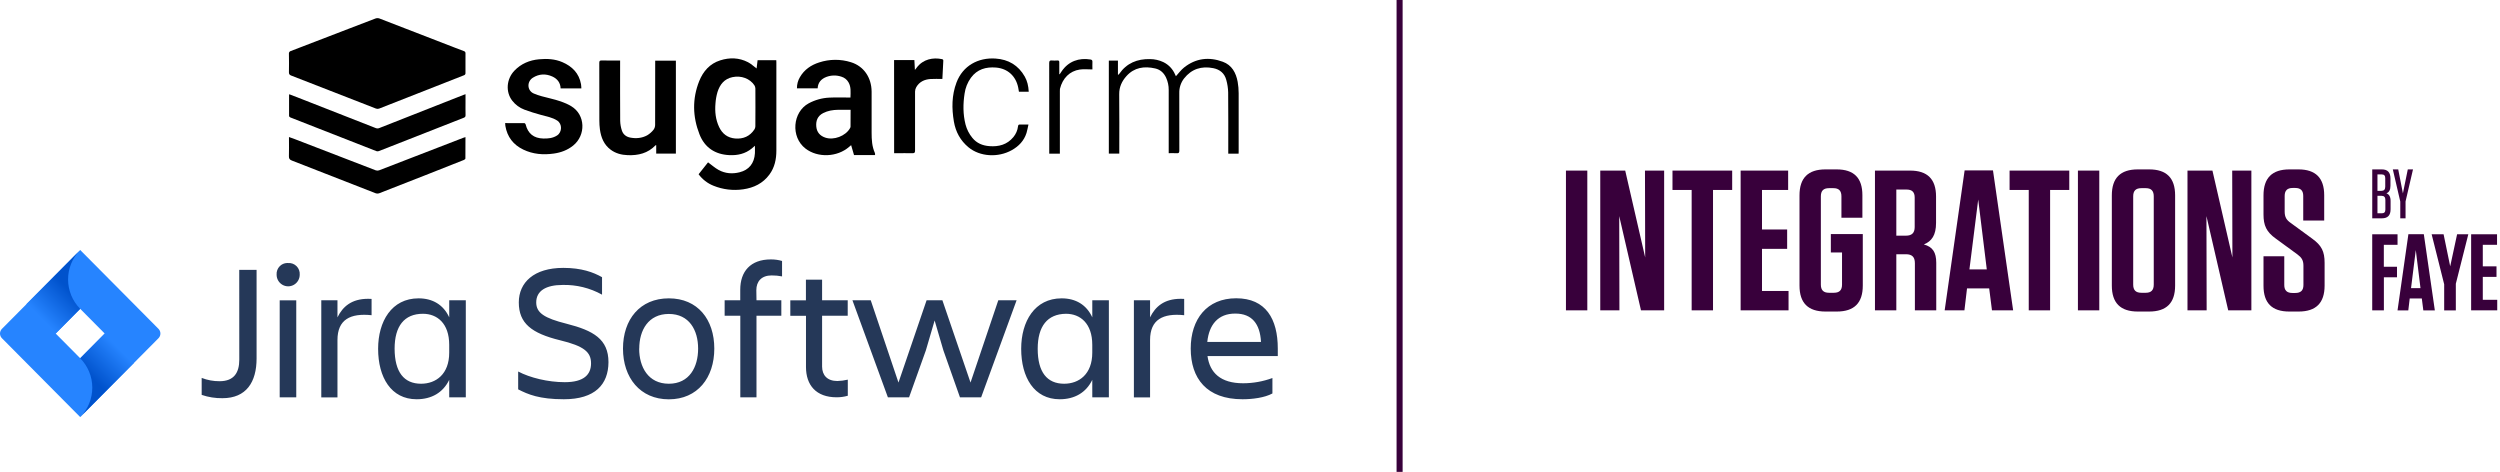
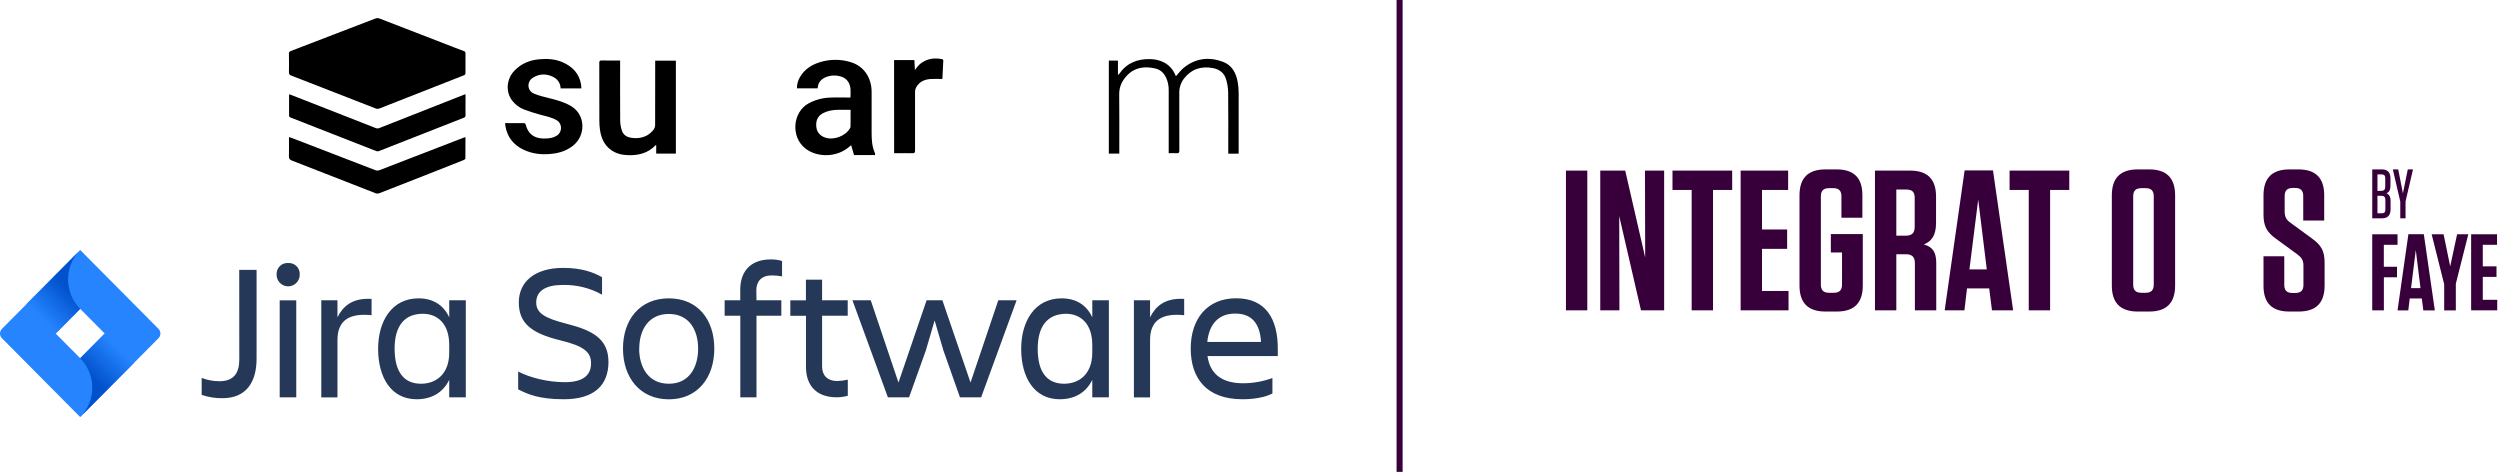
<svg xmlns="http://www.w3.org/2000/svg" width="450" height="85" viewBox="0 0 450 85" fill="none">
  <path d="M83.786 11.37C83.786 11.953 83.774 12.535 83.786 13.118C83.801 13.213 83.78 13.311 83.727 13.392C83.674 13.473 83.592 13.531 83.498 13.554C78.412 15.551 73.327 17.549 68.244 19.548C68.064 19.611 67.867 19.611 67.687 19.548C62.589 17.57 57.494 15.586 52.404 13.595C52.106 13.477 52 13.326 52.008 12.999C52.03 11.905 52.027 10.795 52.005 9.693C51.988 9.579 52.015 9.464 52.079 9.369C52.143 9.274 52.241 9.207 52.352 9.18C55.855 7.839 59.354 6.494 62.849 5.144C64.431 4.535 66.009 3.917 67.597 3.325C67.824 3.247 68.071 3.247 68.298 3.325C72.856 5.072 77.412 6.835 81.965 8.613C82.473 8.809 82.98 9.007 83.491 9.194C83.586 9.214 83.669 9.27 83.724 9.35C83.78 9.429 83.803 9.527 83.789 9.623C83.771 10.205 83.786 10.788 83.786 11.37Z" fill="black" />
-   <path d="M125.749 31.364L127.449 29.22C128.097 29.694 128.681 30.224 129.355 30.594C130.532 31.236 131.814 31.339 133.114 31.013C134.819 30.591 135.777 29.399 135.885 27.586C135.91 27.16 135.885 26.731 135.885 26.235C135.66 26.43 135.491 26.588 135.314 26.732C134.145 27.683 132.772 27.99 131.308 27.924C128.725 27.812 126.838 26.567 125.906 24.171C124.668 21.013 124.59 17.78 125.857 14.599C126.566 12.84 127.756 11.459 129.644 10.863C131.341 10.322 133.032 10.37 134.632 11.193C135.192 11.482 135.666 11.938 136.187 12.323C136.242 11.859 136.305 11.353 136.367 10.833H139.73C139.73 10.973 139.746 11.094 139.746 11.214C139.746 16.508 139.746 21.802 139.746 27.094C139.746 28.648 139.448 30.126 138.499 31.415C137.324 33.009 135.695 33.799 133.774 34.077C131.96 34.342 130.108 34.117 128.41 33.425C127.348 32.999 126.427 32.286 125.749 31.364ZM135.977 19.355C135.977 18.215 135.984 17.075 135.968 15.937C135.964 15.731 135.904 15.53 135.794 15.356C134.986 14.14 133.426 13.556 131.858 13.881C130.368 14.188 129.578 15.222 129.149 16.563C128.951 17.238 128.829 17.934 128.784 18.637C128.66 20.097 128.805 21.53 129.446 22.877C130.024 24.094 130.977 24.813 132.324 24.928C133.782 25.05 134.977 24.538 135.8 23.289C135.902 23.125 135.959 22.936 135.965 22.743C135.984 21.612 135.977 20.484 135.977 19.355Z" fill="black" />
  <path d="M157.487 27.915H153.724L153.204 26.127L152.854 26.425C150.707 28.308 147.192 28.436 144.998 26.747C142.279 24.661 142.669 20.163 145.561 18.602C146.709 17.983 147.982 17.63 149.285 17.571C150.534 17.508 151.788 17.557 153.082 17.557C153.101 16.564 153.217 15.65 152.724 14.807C152.45 14.328 152.003 13.972 151.476 13.81C150.587 13.504 149.618 13.518 148.739 13.851C147.837 14.202 147.23 14.832 147.177 15.896H143.45C143.44 15.19 143.625 14.495 143.986 13.888C144.774 12.531 145.987 11.705 147.447 11.238C149.302 10.627 151.303 10.613 153.166 11.197C155.462 11.902 156.872 13.937 156.891 16.492C156.904 18.958 156.891 21.425 156.891 23.891C156.891 25.135 156.954 26.368 157.477 27.529C157.503 27.598 157.519 27.672 157.523 27.746C157.517 27.803 157.505 27.86 157.487 27.915ZM153.107 19.764C152.34 19.764 151.599 19.755 150.857 19.764C149.919 19.777 149.007 19.926 148.161 20.36C147.155 20.881 146.829 21.759 146.935 22.815C147.033 23.795 147.597 24.443 148.532 24.765C150.068 25.296 152.206 24.49 153.001 23.079C153.054 22.996 153.087 22.902 153.096 22.805C153.108 21.811 153.107 20.808 153.107 19.764Z" fill="black" />
  <path d="M111.621 10.892V11.394C111.621 14.854 111.608 18.312 111.634 21.771C111.65 22.351 111.751 22.926 111.932 23.477C112.156 24.189 112.709 24.625 113.443 24.766C114.495 24.965 115.538 24.874 116.481 24.363C116.926 24.099 117.319 23.756 117.64 23.35C117.827 23.094 117.926 22.784 117.923 22.467C117.942 18.785 117.935 15.102 117.935 11.421V10.919H121.659V27.65H118.118V26.126C118.053 26.139 118.011 26.136 117.993 26.156C116.618 27.593 114.881 28.006 112.969 27.928C111.867 27.884 110.836 27.622 109.935 26.957C108.699 26.047 108.187 24.745 107.984 23.289C107.915 22.761 107.881 22.229 107.883 21.697C107.874 18.239 107.883 14.779 107.871 11.321C107.871 10.986 107.952 10.874 108.302 10.883C109.391 10.907 110.481 10.892 111.621 10.892Z" fill="black" />
  <path d="M90.926 22.157C92.118 22.157 93.253 22.157 94.393 22.167C94.469 22.167 94.591 22.298 94.613 22.387C95.018 24.037 96.078 24.895 97.784 24.933C98.659 24.953 99.506 24.883 100.28 24.379C101.197 23.783 101.224 22.304 100.303 21.705C99.409 21.124 98.375 20.96 97.374 20.682C96.373 20.403 95.374 20.107 94.403 19.74C93.525 19.413 92.757 18.845 92.188 18.101C90.985 16.532 91.154 14.228 92.596 12.718C93.8 11.463 95.316 10.832 97.022 10.671C98.455 10.536 99.887 10.61 101.228 11.188C102.99 11.947 104.228 13.183 104.582 15.147C104.626 15.388 104.625 15.637 104.647 15.913H100.912C100.876 14.886 100.316 14.177 99.413 13.767C98.222 13.232 97.03 13.29 95.929 13.98C94.796 14.685 94.865 16.316 96.085 16.835C97.021 17.234 98.034 17.468 99.029 17.712C100.345 18.037 101.636 18.405 102.812 19.108C105.413 20.667 105.474 24.348 103.168 26.203C102.14 27.03 100.96 27.463 99.673 27.643C97.779 27.91 95.932 27.763 94.186 26.922C92.386 26.057 91.3 24.637 90.965 22.66C90.941 22.514 90.941 22.365 90.926 22.157Z" fill="black" />
  <path d="M52.091 16.971C52.836 17.259 53.581 17.545 54.325 17.837C58.765 19.573 63.207 21.314 67.652 23.061C67.766 23.103 67.887 23.121 68.007 23.113C68.128 23.106 68.246 23.074 68.354 23.018C73.371 21.041 78.386 19.066 83.401 17.093C83.514 17.05 83.629 17.011 83.793 16.953V18.395C83.793 19.176 83.779 19.957 83.8 20.737C83.8 21 83.705 21.107 83.481 21.195C79.926 22.585 76.37 23.982 72.814 25.384C71.274 25.99 69.733 26.601 68.196 27.197C68.052 27.251 67.894 27.254 67.749 27.205C62.585 25.193 57.425 23.173 52.27 21.142C52.168 21.102 52.033 20.971 52.033 20.88C52.021 19.605 52.033 18.328 52.033 17.053C52.034 17.038 52.058 17.017 52.091 16.971Z" fill="black" />
  <path d="M83.784 24.679C83.784 26.006 83.784 27.268 83.772 28.532C83.772 28.622 83.609 28.749 83.495 28.794C81.382 29.637 79.266 30.474 77.147 31.306C74.191 32.47 71.233 33.629 68.271 34.783C68.057 34.858 67.823 34.858 67.609 34.783C62.583 32.827 57.571 30.85 52.546 28.903C52.123 28.74 51.991 28.542 52.005 28.107C52.038 27.116 52.015 26.124 52.015 25.127V24.664C52.379 24.795 52.689 24.898 52.994 25.016C57.875 26.903 62.756 28.784 67.638 30.661C67.831 30.728 68.041 30.728 68.234 30.661C73.289 28.715 78.341 26.762 83.388 24.803C83.494 24.768 83.612 24.736 83.784 24.679Z" fill="black" />
  <path d="M222.947 27.662H221.087V27.215C221.087 23.681 221.105 20.149 221.07 16.618C221.049 15.865 220.936 15.118 220.732 14.392C220.419 13.201 219.591 12.511 218.389 12.269C216.267 11.846 214.482 12.408 213.125 14.129C212.545 14.882 212.243 15.813 212.271 16.764C212.271 20.21 212.271 23.656 212.28 27.101C212.28 27.473 212.194 27.609 211.808 27.582C211.342 27.548 210.872 27.573 210.367 27.573V16.194C210.375 15.434 210.216 14.682 209.901 13.99C209.503 13.136 208.879 12.536 207.937 12.32C205.969 11.873 204.17 12.128 202.759 13.698C201.939 14.61 201.443 15.662 201.458 16.956C201.498 20.364 201.472 23.774 201.472 27.181V27.649H199.59V10.912H201.229V13.422L201.334 13.443C201.378 13.393 201.424 13.345 201.463 13.294C202.803 11.358 204.707 10.586 207.005 10.637C207.839 10.641 208.661 10.828 209.415 11.185C210.36 11.649 211.106 12.438 211.516 13.408C211.568 13.519 211.62 13.631 211.674 13.741C211.674 13.741 211.698 13.741 211.647 13.741C212.151 13.193 212.574 12.596 213.125 12.158C215.235 10.477 217.609 10.196 220.099 11.115C221.738 11.711 222.483 13.104 222.781 14.732C222.901 15.414 222.961 16.106 222.959 16.799C222.976 20.306 222.959 23.814 222.959 27.321C222.965 27.419 222.955 27.528 222.947 27.662Z" fill="black" />
  <path d="M160.934 10.814H164.588C164.618 11.37 164.646 11.919 164.682 12.591C164.831 12.408 164.901 12.311 164.98 12.211C166.158 10.607 167.997 10.319 169.524 10.638C169.709 10.677 169.806 10.736 169.794 10.951C169.731 12.037 169.682 13.125 169.627 14.214C168.891 14.214 168.176 14.175 167.467 14.224C166.4 14.297 165.494 14.72 164.934 15.677C164.793 15.92 164.715 16.194 164.709 16.475C164.694 20.021 164.694 23.566 164.709 27.11C164.709 27.503 164.59 27.586 164.225 27.578C163.271 27.555 162.315 27.578 161.36 27.578H160.943L160.934 10.814Z" fill="black" />
-   <path d="M185.172 16.509H183.408C183.365 16.263 183.329 16.01 183.279 15.764C182.856 13.693 181.391 12.342 179.287 12.16C177.48 12.011 175.888 12.458 174.758 14.005C174.157 14.842 173.768 15.814 173.626 16.835C173.337 18.701 173.328 20.56 173.794 22.404C174.022 23.283 174.439 24.101 175.015 24.803C175.806 25.785 176.875 26.215 178.097 26.306C179.778 26.433 181.275 26.044 182.4 24.687C182.866 24.133 183.16 23.454 183.244 22.735C183.276 22.461 183.383 22.409 183.618 22.415C184.086 22.425 184.554 22.415 185.122 22.415C184.996 22.966 184.92 23.458 184.77 23.94C184.323 25.335 183.389 26.315 182.13 27.023C179.654 28.413 176.382 28.215 174.323 26.509C172.871 25.307 172.017 23.732 171.701 21.89C171.296 19.507 171.303 17.154 172.168 14.858C173.313 11.818 176.08 10.341 179.17 10.538C181.509 10.687 183.301 11.743 184.465 13.798C184.906 14.587 185.114 15.451 185.172 16.509Z" fill="black" />
-   <path d="M190.773 27.66H188.864V27.24C188.864 21.947 188.861 16.654 188.855 11.361C188.855 10.986 188.948 10.847 189.332 10.886C189.666 10.913 190.002 10.913 190.336 10.886C190.605 10.87 190.678 10.978 190.672 11.23C190.658 11.812 190.672 12.395 190.672 12.978V13.34L190.745 13.368C190.862 13.191 190.98 13.012 191.099 12.836C192.325 11.021 194.228 10.369 196.288 10.71C196.571 10.758 196.647 10.887 196.635 11.157C196.615 11.589 196.635 12.023 196.635 12.498C195.862 12.498 195.099 12.409 194.366 12.516C192.543 12.782 191.256 14.088 190.791 16C190.77 16.136 190.765 16.273 190.776 16.409V27.652L190.773 27.66Z" fill="black" />
  <path fill-rule="evenodd" clip-rule="evenodd" d="M252.472 9.16003e-05L252.472 84.939L251.383 84.939L251.383 9.15527e-05L252.472 9.16003e-05Z" fill="#38003B" />
  <path d="M285.716 30.706H281.871V55.861H285.716V30.706Z" fill="#38003B" />
  <path d="M296.132 46.338L292.539 30.706H288.047V55.861H291.496L291.461 38.9L295.377 55.861H299.546V30.706H296.096L296.132 46.338Z" fill="#38003B" />
  <path d="M308.343 55.861V34.192H311.792V30.706H301.048V34.192H304.498V55.861H308.343Z" fill="#38003B" />
  <path d="M313.314 30.706V55.861H321.938V52.375H317.159V44.793H321.687V41.307H317.159V34.192H321.866V30.706H313.314Z" fill="#38003B" />
  <path d="M331.565 45.44V51.225C331.565 52.232 331.097 52.699 330.091 52.699H329.229C328.223 52.699 327.755 52.232 327.755 51.225V35.342C327.755 34.336 328.223 33.869 329.229 33.869H330.019C330.99 33.869 331.457 34.336 331.457 35.342V39.187H335.23V35.126C335.23 32.036 333.721 30.491 330.594 30.491H328.582C325.455 30.491 323.91 32.036 323.91 35.162V51.405C323.91 54.532 325.455 56.077 328.582 56.077H330.63C333.757 56.077 335.302 54.532 335.302 51.405V42.134H329.552V45.44H331.565Z" fill="#38003B" />
  <path d="M346.297 44.002C347.699 43.428 348.489 42.349 348.489 40.121V35.378C348.489 32.252 346.944 30.706 343.818 30.706H337.493V55.861H341.338V45.763H343.063C344.177 45.763 344.68 46.266 344.68 47.38V55.861H348.525V47.309C348.525 45.404 347.878 44.434 346.297 44.002ZM344.644 35.558V40.876C344.644 41.918 344.141 42.421 343.063 42.421H341.338V34.12H343.207C344.177 34.12 344.644 34.587 344.644 35.558Z" fill="#38003B" />
  <path d="M358.736 30.67H353.633L350.04 55.861H353.597L354.064 51.908H358.053L358.556 55.861H362.365L358.736 30.67ZM356.077 35.917L357.622 48.494H354.496L356.077 35.917Z" fill="#38003B" />
  <path d="M369.019 55.861V34.192H372.469V30.706H361.724V34.192H365.174V55.861H369.019Z" fill="#38003B" />
-   <path d="M377.871 30.706H374.026V55.861H377.871V30.706Z" fill="#38003B" />
  <path d="M391.521 51.405V35.162C391.521 32.036 389.976 30.491 386.85 30.491H384.801C381.675 30.491 380.13 32.036 380.13 35.162V51.405C380.13 54.532 381.675 56.077 384.801 56.077H386.85C389.976 56.077 391.521 54.532 391.521 51.405ZM387.676 35.342V51.225C387.676 52.232 387.209 52.699 386.239 52.699H385.448C384.442 52.699 383.975 52.232 383.975 51.225V35.342C383.975 34.336 384.442 33.869 385.448 33.869H386.239C387.209 33.869 387.676 34.336 387.676 35.342Z" fill="#38003B" />
-   <path d="M401.833 46.338L398.239 30.706H393.747V55.861H397.197L397.161 38.9L401.078 55.861H405.247V30.706H401.797L401.833 46.338Z" fill="#38003B" />
  <path d="M416.2 42.96L412.319 40.121C411.6 39.618 411.24 39.115 411.24 38.073V35.27C411.24 34.3 411.708 33.833 412.678 33.833H413.145C414.115 33.833 414.582 34.3 414.582 35.27V39.69H418.356V35.126C418.356 32.036 416.81 30.491 413.72 30.491H412.103C408.977 30.491 407.431 32.036 407.431 35.162V38.612C407.431 40.553 407.934 41.739 409.659 42.96L413.54 45.799C414.259 46.338 414.618 46.805 414.618 47.848V51.297C414.618 52.268 414.151 52.735 413.145 52.735H412.642C411.636 52.735 411.169 52.268 411.169 51.297V46.123H407.431V51.441C407.431 54.532 408.941 56.077 412.067 56.077H413.756C416.882 56.077 418.428 54.532 418.428 51.405V47.309C418.428 45.26 417.889 44.182 416.2 42.96Z" fill="#38003B" />
  <path d="M431.557 42.171V44.066H429.089V48.016H431.46V49.912H429.098V55.863H427V42.171H431.557Z" fill="#38003B" />
  <path d="M438.271 55.87H436.2L435.926 53.719H433.749L433.494 55.87H431.555L433.511 42.152H436.288L438.271 55.87ZM433.987 51.859H435.688L434.842 45.008L433.987 51.859Z" fill="#38003B" />
  <path d="M442.278 42.169H444.297L442.049 51.073V55.869H439.952V51.17L437.695 42.169H439.846L441.036 47.943L442.278 42.169Z" fill="#38003B" />
  <path d="M449.467 42.169V44.064H446.902V47.943H449.37V49.839H446.902V53.965H449.502V55.86H444.805V42.169H449.467Z" fill="#38003B" />
  <path d="M429.557 34.793C430.032 34.604 430.282 34.201 430.282 33.422V32.126C430.282 31.032 429.771 30.491 428.738 30.491H427.004V39.296H428.762C429.795 39.296 430.306 38.755 430.306 37.66V36.176C430.306 35.396 430.044 34.994 429.557 34.793ZM429.344 32.063V33.61C429.344 34.113 429.118 34.352 428.643 34.352H427.942V31.396H428.714C429.142 31.396 429.344 31.61 429.344 32.063ZM427.942 35.245H428.667C429.142 35.245 429.367 35.484 429.367 35.987V37.723C429.367 38.176 429.165 38.39 428.738 38.39H427.942V35.245Z" fill="#38003B" />
  <path d="M432.524 34.805L431.681 30.491H430.707L432.049 36.277V39.296H432.999V36.264L434.341 30.491H433.403L432.524 34.805Z" fill="#38003B" />
  <path d="M138.761 46.694C135.049 46.694 133.244 48.898 133.244 52.144V54.051H130.435V56.829H133.255V71.516H136.167V56.829H140.64V54.051H136.167L136.14 52.232C136.14 50.66 137.062 49.576 138.898 49.576C139.527 49.573 140.153 49.633 140.77 49.751V46.972C140.117 46.784 139.44 46.69 138.761 46.694ZM51.66 47.342C51.171 47.36 50.703 47.563 50.355 47.915C49.955 48.316 49.75 48.874 49.789 49.441C49.789 50.191 50.185 50.884 50.829 51.258C51.473 51.633 52.267 51.633 52.91 51.258C53.554 50.884 53.952 50.191 53.95 49.441C53.991 48.874 53.785 48.316 53.385 47.915C52.987 47.513 52.433 47.305 51.87 47.346C51.8 47.341 51.73 47.339 51.66 47.342V47.342ZM101.396 48.219C96.087 48.219 93.384 50.863 93.384 54.435C93.384 58.207 95.682 59.988 100.805 61.247C105.139 62.295 106.388 63.374 106.388 65.403C106.388 67.432 105.091 68.793 101.659 68.793C98.645 68.793 95.386 67.991 93.27 66.872V70.084C95.039 70.993 97.085 71.866 101.49 71.866C107.144 71.866 109.502 69.174 109.525 65.193C109.525 61.057 106.819 59.501 101.999 58.277C97.98 57.266 96.521 56.32 96.521 54.435C96.521 52.34 98.291 51.291 101.273 51.291C103.749 51.23 106.197 51.833 108.367 53.038V49.894C106.806 49.013 104.691 48.219 101.396 48.219ZM43.063 48.572L43.071 64.74C43.071 67.03 42.16 68.618 39.525 68.618C38.421 68.627 37.328 68.424 36.301 68.023V71.079C37.505 71.493 38.772 71.694 40.044 71.675C44.348 71.675 46.184 68.757 46.184 64.53V48.572H43.063H43.063ZM145.066 50.346V54.065H142.256V56.845H145.077V66.062C145.077 69.313 146.883 71.513 150.595 71.513C151.275 71.516 151.951 71.422 152.604 71.234V68.337C151.99 68.481 151.363 68.564 150.733 68.583C148.896 68.583 147.993 67.535 147.977 65.998V56.829H152.589V54.051H147.977V50.346H145.066ZM222.514 53.689C217.242 53.689 214.33 57.46 214.33 62.736C214.33 68.095 217.171 71.866 223.658 71.866C225.426 71.866 227.614 71.595 229.036 70.823V68.043C227.347 68.666 225.563 68.986 223.764 68.988C219.673 68.988 217.766 67.066 217.349 64.097H230.002V62.736C230.002 57.428 227.855 53.689 222.514 53.689ZM75.344 53.702C70.489 53.702 68.062 57.857 68.062 62.783C68.062 67.919 70.387 71.866 74.997 71.866C77.666 71.866 79.746 70.679 80.858 68.373L80.861 71.516H83.845V54.051H80.861V57.123C79.817 54.852 77.874 53.702 75.344 53.702H75.344ZM120.39 53.702C115.188 53.702 112.138 57.508 112.138 62.747C112.138 67.987 115.224 71.878 120.39 71.878C125.557 71.878 128.574 67.987 128.574 62.747C128.574 57.508 125.591 53.702 120.39 53.702ZM191.096 53.702C186.241 53.702 183.814 57.857 183.814 62.783C183.814 67.919 186.139 71.866 190.75 71.866C193.418 71.866 195.498 70.679 196.609 68.373L196.613 71.516H199.597V54.051H196.613V57.123C195.569 54.852 193.626 53.702 191.096 53.702H191.096ZM66.269 53.784C63.286 53.78 61.687 55.191 60.744 57.123V54.051H57.832V71.528H60.744V61.207C60.744 57.508 63.069 56.341 66.884 56.737V53.804C66.672 53.791 66.468 53.784 66.269 53.784V53.784ZM212.537 53.784C209.554 53.78 207.955 55.191 207.013 57.123V54.051H204.1V71.528H207.013V61.207C207.013 57.508 209.338 56.341 213.152 56.737V53.804C212.941 53.791 212.736 53.784 212.537 53.784V53.784ZM153.439 54.051L159.819 71.516H163.633L166.656 63.066L168.233 57.686L169.809 63.066L172.793 71.516H176.607L182.987 54.051H179.692L174.694 68.86L169.631 54.051H166.786L161.726 68.86L156.734 54.051H153.439ZM50.345 54.055V71.52H53.327V54.055H50.345ZM222.368 56.444C225.348 56.444 226.805 58.297 226.979 61.544H217.314V61.525C217.625 58.496 219.22 56.428 222.368 56.444V56.444ZM76.128 56.48C78.674 56.48 80.858 58.191 80.858 62.069V63.482C80.858 67.358 78.467 69.07 75.798 69.072C72.708 69.072 71.045 66.975 71.029 62.767C71.029 58.714 72.763 56.48 76.128 56.48ZM191.881 56.48C194.426 56.48 196.609 58.191 196.609 62.069V63.482C196.609 67.358 194.22 69.07 191.55 69.072C188.46 69.072 186.786 66.975 186.786 62.783C186.786 58.73 188.531 56.512 191.881 56.48ZM120.39 56.511C124.066 56.511 125.662 59.43 125.662 62.747C125.662 66.066 124.098 69.072 120.39 69.072C116.682 69.072 115.05 66.066 115.05 62.747H115.065C115.065 59.43 116.713 56.511 120.39 56.511H120.39Z" fill="#253858" />
  <path d="M28.529 59.195L15.682 46.253L14.437 45L0.345 59.195C-0.115 59.66 -0.115 60.413 0.345 60.878L9.181 69.778L14.437 75.074L28.529 60.878C28.99 60.413 28.99 59.66 28.529 59.195ZM14.437 64.482L10.024 60.037L14.437 55.59L18.851 60.037L14.437 64.482Z" fill="#2684FF" />
  <path d="M14.432 55.59C11.543 52.679 11.528 47.963 14.401 45.035L4.742 54.761L9.999 60.056L14.432 55.59Z" fill="url(#paint0_linear)" />
  <path d="M18.86 60.024L14.434 64.482C15.828 65.886 16.613 67.791 16.613 69.778C16.613 71.764 15.828 73.669 14.434 75.074L24.116 65.32L18.86 60.024Z" fill="url(#paint1_linear)" />
  <defs>
    <linearGradient id="paint0_linear" x1="12.535" y1="52.211" x2="7.444" y2="57.263" gradientUnits="userSpaceOnUse">
      <stop stop-color="#0052CC" />
      <stop offset="1" stop-color="#2684FF" />
    </linearGradient>
    <linearGradient id="paint1_linear" x1="16.385" y1="67.814" x2="21.466" y2="62.77" gradientUnits="userSpaceOnUse">
      <stop stop-color="#0052CC" />
      <stop offset="1" stop-color="#2684FF" />
    </linearGradient>
  </defs>
</svg>